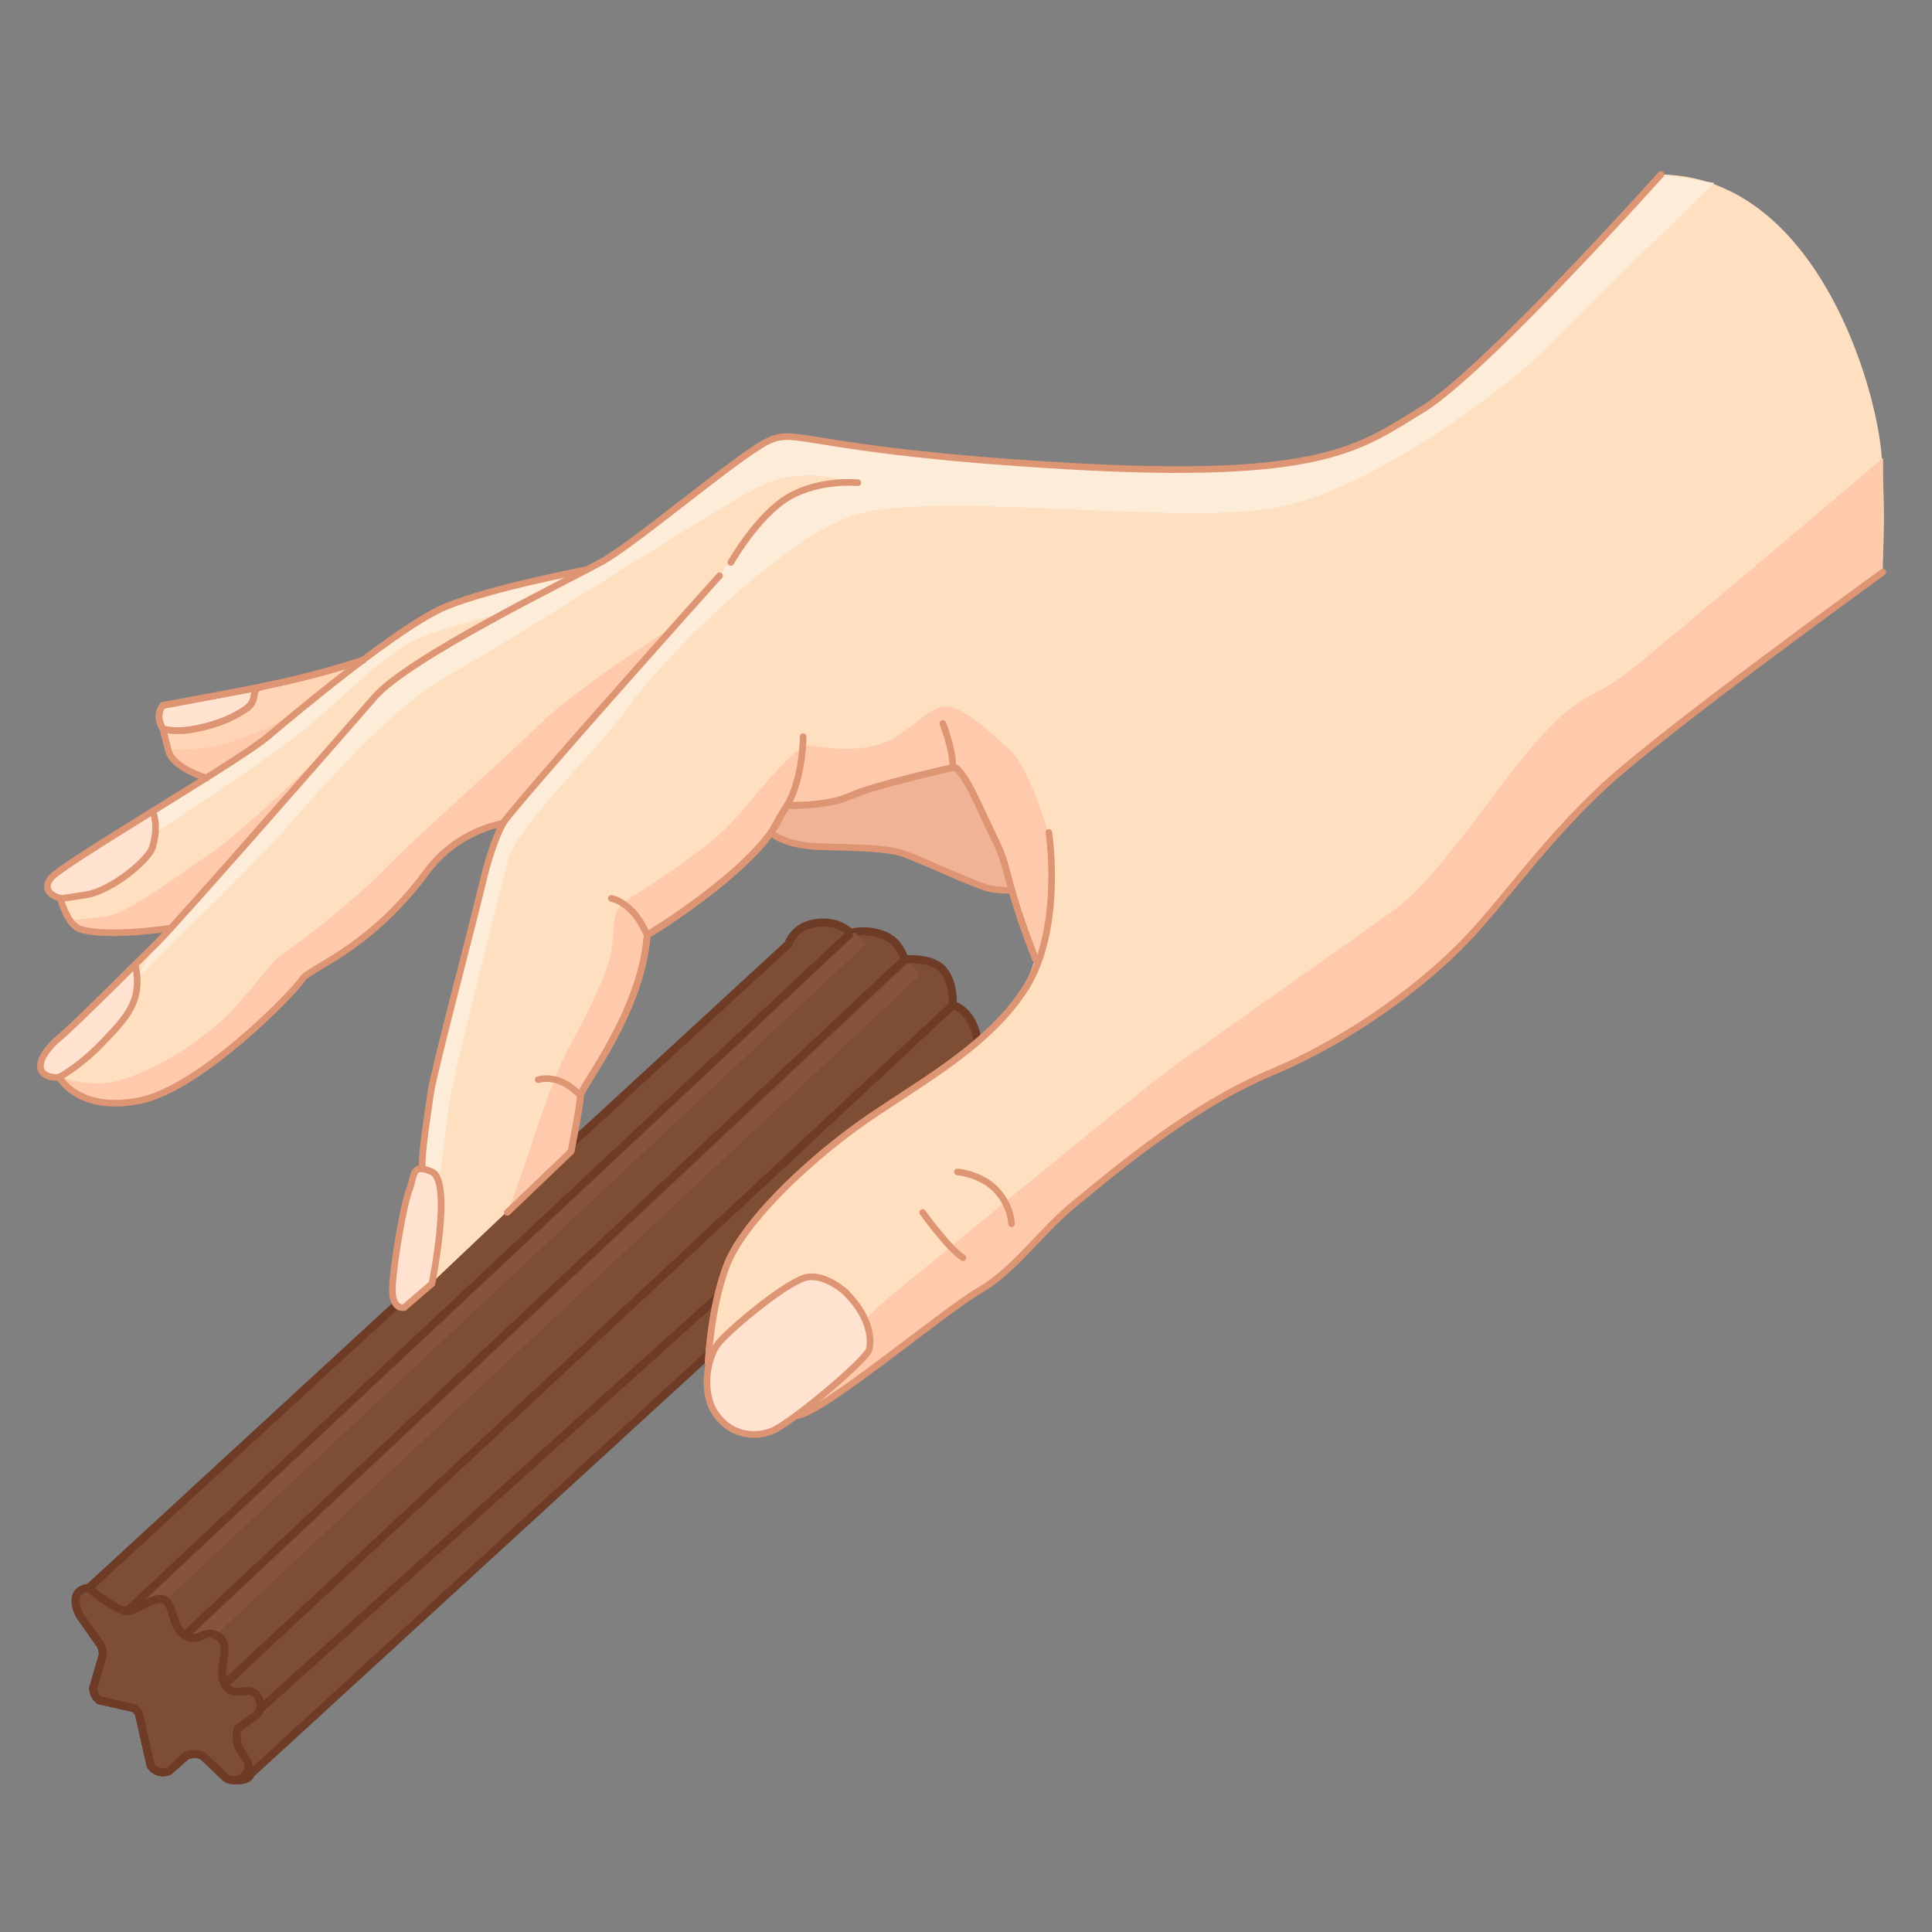
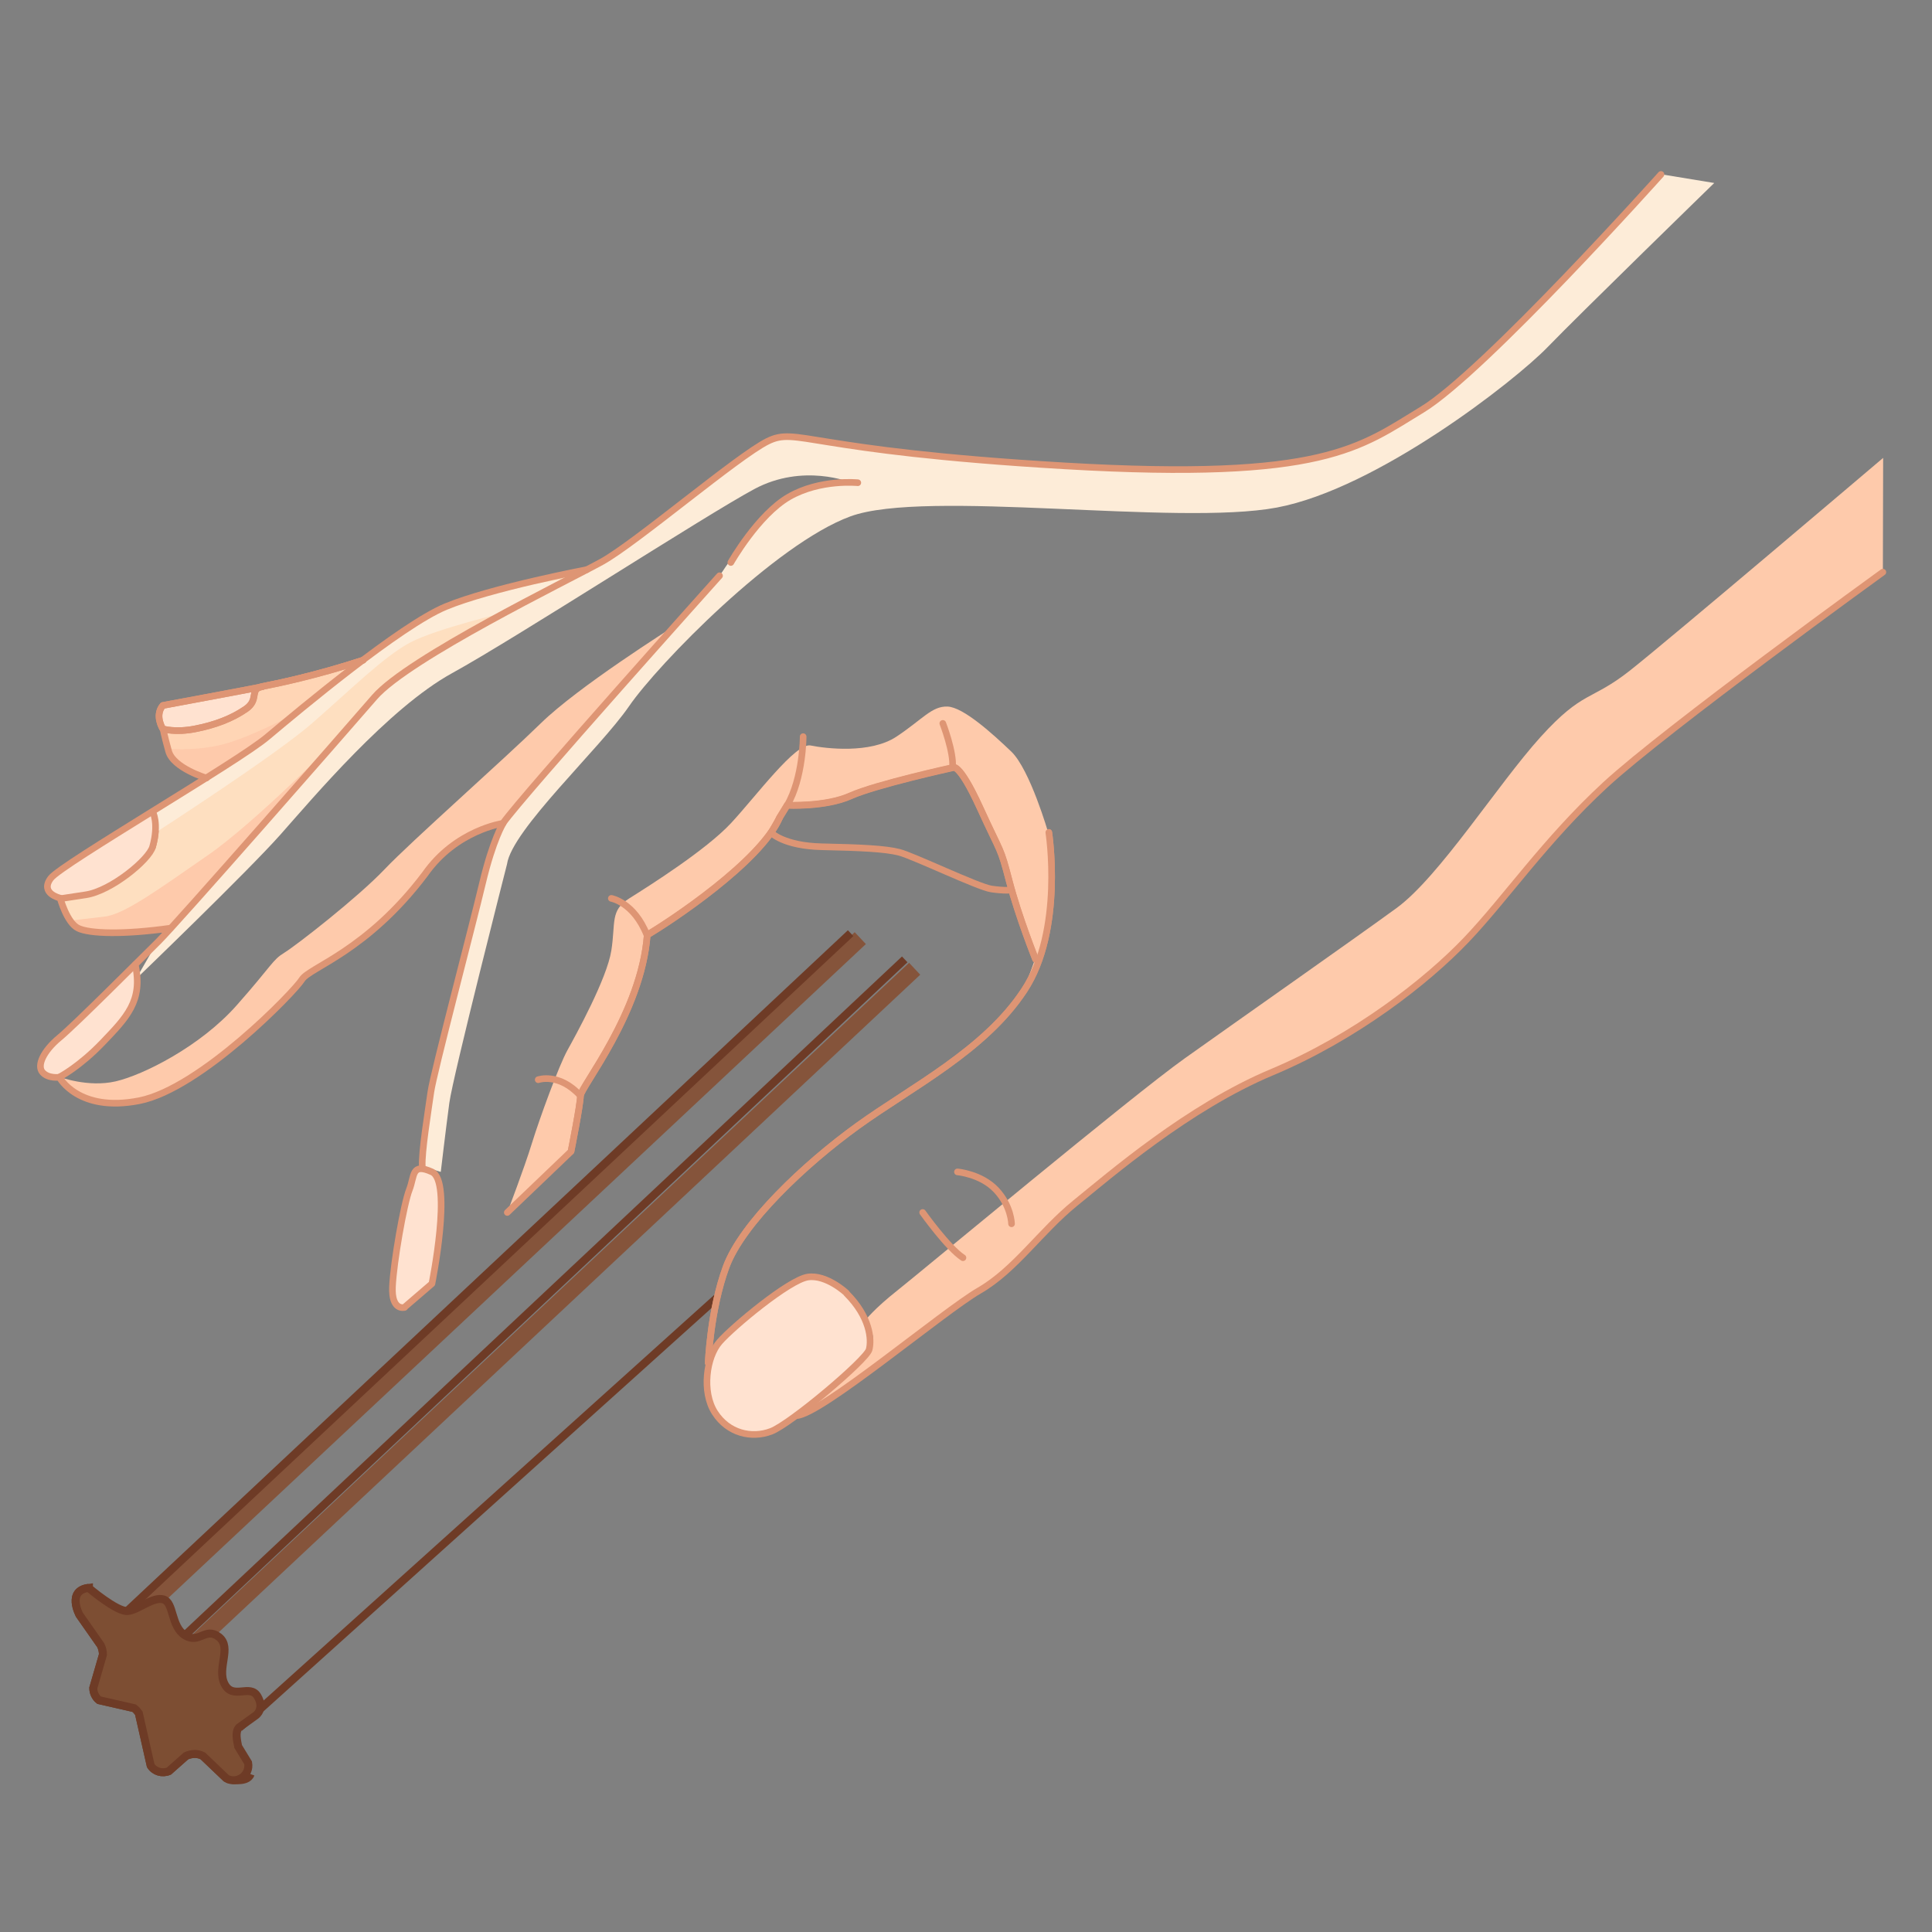
<svg xmlns="http://www.w3.org/2000/svg" viewBox="0 0 70 70" height="70" width="70">
  <rect x="0" y="0" width="70" height="70" fill="#808080" stroke="none" />
  <defs>
    <style>
      .cls-1 {
        fill: #fecaab;
      }

      .cls-2 {
        fill: #7d4e33;
      }

      .cls-2, .cls-3 {
        stroke: #6e3b26;
        stroke-width: .29px;
      }

      .cls-2, .cls-3, .cls-4 {
        stroke-miterlimit: 10;
      }

      .cls-3, .cls-4, .cls-5 {
        fill: none;
      }

      .cls-6 {
        fill: #fedfc0;
      }

      .cls-7 {
        fill: #ffd5b5;
      }

      .cls-4 {
        stroke: #85543b;
        stroke-width: .59px;
      }

      .cls-5 {
        stroke: #de9574;
        stroke-linecap: round;
        stroke-linejoin: round;
        stroke-width: .24px;
      }

      .cls-8 {
        fill: #fdecd8;
      }

      .cls-9 {
        fill: #ffe2d0;
      }

      .cls-10 {
        fill: #f1b396;
      }
    </style>
  </defs>
  <g id="STICK">
-     <path d="M8.22,64.45s.73.19.86-.17l16.54-15.16,9.8-11.37c-.13-1.15-.9-1.34-.9-1.34,0,0,.06-.81-.36-1.28s-1.39-.37-1.39-.37c0,0-.14-.65-.78-.89s-1.18-.07-1.18-.07c0,0-.4-.47-1.23-.36s-1.02.77-1.02.77L3.22,57.53c-.82.1-.34.98-.34.98l.77,1.1c.05.1.08.22.08.34l-.35,1.21c0,.17.08.34.21.44l1.27.29c.07.05.12.11.17.18l.43,1.9c.14.22.42.3.66.2l.62-.55c.2-.09.42-.1.61,0l.86.82" class="cls-2" />
-   </g>
+     </g>
  <g data-name="FOND STICK" id="FOND_STICK">
    <line y2="33.99" x2="31.17" y1="58.55" x1="4.97" class="cls-4" />
    <line y2="35.1" x2="33.14" y1="59.66" x1="6.94" class="cls-4" />
    <line y2="33.81" x2="30.82" y1="58.36" x1="4.62" class="cls-3" />
    <line y2="59.25" x2="6.7" y1="34.76" x1="32.78" class="cls-3" />
-     <line y2="61.02" x2="8.14" y1="36.42" x1="34.52" class="cls-3" />
    <line y2="47.01" x2="25.99" y1="62.6" x1="8.67" class="cls-3" />
    <path d="M3.22,57.53c-.82.1-.34.98-.34.98l.77,1.1c.05.1.08.22.08.34l-.35,1.21c0,.17.08.34.21.44l1.27.29c.07.05.12.11.17.18l.43,1.9c.14.22.42.3.66.2l.62-.55c.2-.09.42-.1.61,0l.86.82" class="cls-2" />
    <path d="M8.22,64.45s.73.19.86-.17" class="cls-2" />
    <path d="M3.22,57.53c-.82.1-.34.98-.34.98l.77,1.1c.05.1.08.22.08.34l-.35,1.21c0,.17.08.34.21.44l1.27.29c.07.05.12.11.17.18l.43,1.9c.14.22.42.3.66.2l.62-.55c.2-.09.42-.1.61,0l.86.82c.4.21.86-.13.78-.57l-.36-.59c-.04-.21-.12-.53.03-.69l.61-.44s.33-.23.06-.69-.89.14-1.19-.44.28-1.33-.21-1.71-.71.27-1.23-.06-.39-1.19-.78-1.3-.91.39-1.3.42-1.4-.83-1.4-.83Z" class="cls-2" />
  </g>
  <g id="FOND">
    <path d="M38,30.16s.55,3.54-.89,5.72c-1.43,2.18-4.09,3.51-6.03,4.91-1.94,1.4-4.19,3.54-4.77,5.11s-.65,3.48-.65,3.48" class="cls-5" />
-     <path d="M38.58,16.88c-9.4-.55-9.68-1.43-10.77-.89s-4.77,3.68-6,4.36-7.01,3.49-8.24,4.91-7.15,8.18-7.84,8.86-3,3-3.58,3.48-.82,1.01-.61,1.25.61.18.61.18c0,0,.68,1.29,2.9.85s5.62-3.95,5.89-4.39,2.35-1.02,4.46-3.82c1.12-1.6,2.83-1.84,2.83-1.84,0,0-.37.58-.75,2.18s-1.77,6.85-1.87,7.56-.34,2.18-.31,2.69l.11,3.3-.06,1.2,5.33-5.05.34-3.28,2.42-5.88,4.65-2.73,6.06-1.08,2.79,2.57.56,3.63-.41.94c-1.43,2.18-4.09,3.51-6.03,4.91-1.94,1.4-4.19,3.54-4.77,5.11s-.65,3.48-.65,3.48l5.85-.89-2.67,2.8c.87-.03,5.33-3.78,6.62-4.53s2.21-2.15,3.48-3.17,4.09-3.48,7.12-4.74,5.62-3.3,7.05-4.8,2.86-3.61,5.04-5.62,10.05-7.7,10.05-7.7c0,0,.17-1.61,0-4.15-.14-2.15-1.75-7.99-5.7-9.75-.7-.32-1.48-.5-2.34-.51,0,0-6.4,7.15-8.65,8.52-2.25,1.36-3.54,2.59-12.95,2.04-9.4-.55-9.68-1.43-10.77-.89s-4.77,3.68-6,4.36-7.01,3.49-8.24,4.91-7.15,8.18-7.84,8.86-3,3-3.58,3.48-.82,1.01-.61,1.25.61.18.61.18c0,0,.68,1.29,2.9.85s5.62-3.95,5.89-4.39,2.35-1.02,4.46-3.82c1.12-1.6,2.83-1.84,2.83-1.84,0,0-.37.58-.75,2.18s-1.77,6.85-1.87,7.56-.34,2.18-.31,2.69" class="cls-6" />
    <path d="M21.26,20.64s-3.47.66-5.11,1.34-5.31,3.75-6.44,4.7c-.56.48-2.42,1.62-4.19,2.72s-3.47,2.15-3.68,2.42c-.41.55.34.72.34.72,0,0,.24.89.65,1.09s1.64.24,3.34,0c0,0,6.72-7.62,7.39-8.38s7.7-4.61,7.7-4.61Z" class="cls-6" />
    <path d="M9.51,24.88c.51-.1,1.89-.38,3.64-.95" class="cls-5" />
    <path d="M9.51,24.88c.51-.1,1.89-.38,3.64-.95" class="cls-5" />
    <path d="M7.48,28.19s-1.2-.36-1.37-.97-.2-.81-.2-.81l-.14-.36c-.14-.36.14-.5.14-.5,0,0,3.02-.56,3.61-.68l3.45-.89s-3.37,2.81-3.62,2.98-1.86,1.22-1.86,1.22Z" class="cls-7" />
  </g>
  <g id="OMBRES">
    <path d="M68.22,20.73s-7.87,5.69-10.05,7.7-3.61,4.12-5.04,5.62-4.02,3.53-7.05,4.8-5.86,3.72-7.12,4.74-2.18,2.42-3.48,3.17-5.75,4.5-6.62,4.53l-.91.58s3.18-2.51,3.55-2.96-.14-1.08-.14-1.08c0,0,.3-.4,1.16-1.08s8.49-7.04,10.4-8.4c1.91-1.36,6.13-4.32,7.68-5.45s3.68-4.5,5.22-6.2,1.82-1.29,3.23-2.4,9.18-7.71,9.18-7.71" class="cls-1" />
-     <path d="M36.57,31.94c-.34-1.29-.27-.92-1.06-2.66s-1-1.46-1-1.46c0,0-2.79.61-3.69,1.02s-2.3.34-2.3.34l-.27.44-.31.55s.45.48,1.85.51,2.28.07,2.79.2,2.86,1.26,3.34,1.33.73.04.73.04l-.09-.31Z" class="cls-10" />
    <path d="M37.52,34.76s-.61-1.53-.95-2.82-.27-.92-1.06-2.66-1-1.46-1-1.46c0,0-2.79.61-3.69,1.02s-2.3.34-2.3.34l-.27.44c-.68,1.6-3.99,3.78-4.8,4.26-.2,2.83-2.42,5.52-2.42,5.83s-.34,2.01-.34,2.01l-2.31,2.21s.61-1.59.89-2.5.98-2.82,1.29-3.38,1.43-2.59,1.59-3.61-.05-1.45.65-1.89,2.78-1.75,3.69-2.73,2.34-2.92,2.88-2.81,2.16.31,3.11-.32,1.28-1.11,1.85-1.09,1.63.98,2.31,1.63,1.34,2.94,1.34,2.94c0,0,.55,3.54-.89,5.72l.41-1.13Z" class="cls-1" />
    <path d="M18.24,29.82s-1.7.24-2.83,1.84c-2.11,2.79-4.19,3.37-4.46,3.82s-3.68,3.95-5.89,4.39-2.9-.85-2.9-.85c0,0,1.03.39,2.03.16s3.07-1.27,4.38-2.75,1.29-1.64,1.73-1.91,2.66-2,3.63-3.02,4.29-3.95,5.66-5.29,4.7-3.43,4.86-3.54-6.21,7.15-6.21,7.15Z" class="cls-1" />
    <path d="M4.97,35.43s4.01-3.86,5.19-5.19,3.91-4.58,6.22-5.85,9.18-5.72,10.95-6.67,3.49-.24,3.49-.24c0,0-1.04-.26-2.25.54s-2.5,2.85-2.5,2.85l-7.84,8.96s-.37.58-.75,2.18-1.77,6.85-1.87,7.56-.34,2.18-.31,2.69l.67.2s.18-1.53.31-2.5,2.09-8.65,2.09-8.65c.18-1.25,3.37-4.19,4.42-5.72s5.3-5.88,8.02-6.88,11.82.36,15.45-.32,8.63-4.59,9.81-5.81,6.04-5.95,6.04-5.95l-1.95-.32s-6.4,7.15-8.65,8.52c-2.25,1.36-3.54,2.59-12.95,2.04-9.4-.55-9.68-1.43-10.77-.89s-4.77,3.68-6,4.36-7.01,3.49-8.24,4.91-7.15,8.18-7.84,8.86l-.76,1.32Z" class="cls-8" />
    <path d="M9.51,24.88c-.59.12-3.61.68-3.61.68-.31.37,0,.85,0,.85,0,0,.44.14,1.16,0s1.33-.37,1.84-.72.1-.72.61-.82,1.89-.38,3.64-.95" class="cls-9" />
-     <path d="M5.53,29.41s.24.41,0,1.27c-.13.47-1.5,1.6-2.42,1.74l-.92.14" class="cls-5" />
+     <path d="M5.53,29.41s.24.41,0,1.27l-.92.14" class="cls-5" />
    <path d="M2.19,32.55l.92-.14c.92-.14,2.29-1.26,2.42-1.74.24-.85,0-1.27,0-1.27-1.78,1.1-3.47,2.15-3.68,2.42-.41.55.34.72.34.72Z" class="cls-9" />
    <path d="M4.9,34.95c.29,1.31-.32,1.93-1.17,2.81s-1.57,1.26-1.57,1.26c0,0-.41.07-.61-.18s.03-.78.61-1.25l2.74-2.64Z" class="cls-9" />
    <path d="M14.66,47.37s-.48.14-.44-.75.41-3,.61-3.51.07-.99.82-.65,0,4.05,0,4.05l-.99.85Z" class="cls-9" />
    <path d="M30.67,46.86c.85.85.92,1.67.82,2.04s-2.84,2.69-3.55,2.96-1.56.07-2.04-.68-.31-2.01.17-2.56,2.52-2.25,3.2-2.35,1.4.58,1.4.58Z" class="cls-9" />
  </g>
  <g id="TRACE">
    <path d="M20.69,41.71s.34-1.7.34-2.01,2.21-3,2.42-5.83c.82-.48,4.12-2.66,4.8-4.26l.27-.44s1.39.07,2.3-.34,3.69-1.02,3.69-1.02c0,0,.21-.27,1,1.46s.72,1.36,1.06,2.66.95,2.82.95,2.82" class="cls-5" />
    <path d="M2.55,33.37s-.14.36,1.2.41,2.15,0,2.15,0l6.41-7.09s-3.06,3.11-4.77,4.29-3.02,2.15-3.75,2.23-1.25.15-1.25.15Z" class="cls-1" />
    <path d="M6.05,27.12s.66,1.1,1.27,1.07,3.43-2.37,3.43-2.37c0,0-1.79.97-2.84,1.19s-1.86.11-1.86.11Z" class="cls-1" />
    <path d="M5.63,29.41v.76s4.3-2.77,5.66-3.95,2.63-2.45,3.59-2.95,3.5-1.1,3.5-1.1l2.65-1.29s-4.69.67-5.78,1.49-4.76,3.72-5.23,4.07-4.39,2.99-4.39,2.99Z" class="cls-8" />
    <path d="M60.18,6.32s-6.4,7.15-8.65,8.52c-2.25,1.36-3.54,2.59-12.95,2.04-9.4-.55-9.68-1.43-10.77-.89s-4.77,3.68-6,4.36-7.01,3.49-8.24,4.91-7.15,8.18-7.84,8.86-3,3-3.58,3.48-.82,1.01-.61,1.25.61.18.61.18c0,0,.68,1.29,2.9.85s5.62-3.95,5.89-4.39,2.35-1.02,4.46-3.82c1.12-1.6,2.83-1.84,2.83-1.84,0,0-.37.58-.75,2.18s-1.77,6.85-1.87,7.56-.34,2.18-.31,2.69" class="cls-5" />
    <path d="M31.08,17.49s-1.36-.14-2.49.51-2.11,2.38-2.11,2.38" class="cls-5" />
    <path d="M26.07,20.86s-7.12,7.94-7.84,8.96" class="cls-5" />
    <path d="M18.38,43.93l2.31-2.21s.34-1.7.34-2.01,2.21-3,2.42-5.83c.82-.48,4.12-2.66,4.8-4.26l.27-.44s1.39.07,2.3-.34,3.69-1.02,3.69-1.02c0,0,.21-.27,1,1.46s.72,1.36,1.06,2.66.95,2.82.95,2.82" class="cls-5" />
    <path d="M28.25,29.62l-.31.55s.45.48,1.85.51,2.28.07,2.79.2,2.86,1.26,3.34,1.33.73.04.73.04" class="cls-5" />
    <path d="M38,30.16s.55,3.54-.89,5.72c-1.43,2.18-4.09,3.51-6.03,4.91-1.94,1.4-4.19,3.54-4.77,5.11s-.65,3.48-.65,3.48" class="cls-5" />
    <path d="M30.67,46.86c.85.85.92,1.67.82,2.04s-2.84,2.69-3.55,2.96-1.56.07-2.04-.68-.31-2.01.17-2.56,2.52-2.25,3.2-2.35,1.4.58,1.4.58Z" class="cls-5" />
    <path d="M68.22,20.73s-7.87,5.69-10.05,7.7-3.61,4.12-5.04,5.62-4.02,3.53-7.05,4.8-5.86,3.72-7.12,4.74-2.18,2.42-3.48,3.17-5.75,4.5-6.62,4.53" class="cls-5" />
    <path d="M34.69,42.46s.85.07,1.4.65.56,1.23.56,1.23" class="cls-5" />
    <path d="M33.43,43.93s.92,1.29,1.46,1.64" class="cls-5" />
    <path d="M34.16,26.21s.41,1.06.35,1.6" class="cls-5" />
    <path d="M29.1,26.69s0,1.5-.58,2.49" class="cls-5" />
    <path d="M22.15,32.55s.82.14,1.29,1.33" class="cls-5" />
    <path d="M19.5,39.12s.75-.27,1.53.58" class="cls-5" />
    <path d="M21.26,20.64s-3.47.66-5.11,1.34-5.31,3.75-6.44,4.7c-.56.48-2.42,1.62-4.19,2.72s-3.47,2.15-3.68,2.42c-.41.55.34.72.34.72,0,0,.24.89.65,1.09s1.64.24,3.34,0" class="cls-5" />
    <path d="M5.53,29.41s.24.41,0,1.27c-.13.47-1.5,1.6-2.42,1.74l-.92.14" class="cls-5" />
    <path d="M7.48,28.19s-1.2-.36-1.37-.97-.2-.81-.2-.81c0,0,.44.14,1.16,0s1.33-.37,1.84-.72.1-.72.61-.82,1.89-.38,3.64-.95" class="cls-5" />
    <path d="M9.51,24.88c-.59.12-3.61.68-3.61.68-.31.37,0,.85,0,.85" class="cls-5" />
    <path d="M2.16,39.02s.72-.37,1.57-1.26,1.46-1.5,1.17-2.81" class="cls-5" />
    <path d="M14.66,47.37s-.48.14-.44-.75.41-3,.61-3.51.07-.99.82-.65,0,4.05,0,4.05l-.99.85Z" class="cls-5" />
    <path d="M9.51,24.88c-.59.12-3.61.68-3.61.68-.31.37,0,.85,0,.85,0,0,.44.14,1.16,0s1.33-.37,1.84-.72.1-.72.61-.82,1.89-.38,3.64-.95" class="cls-5" />
  </g>
</svg>